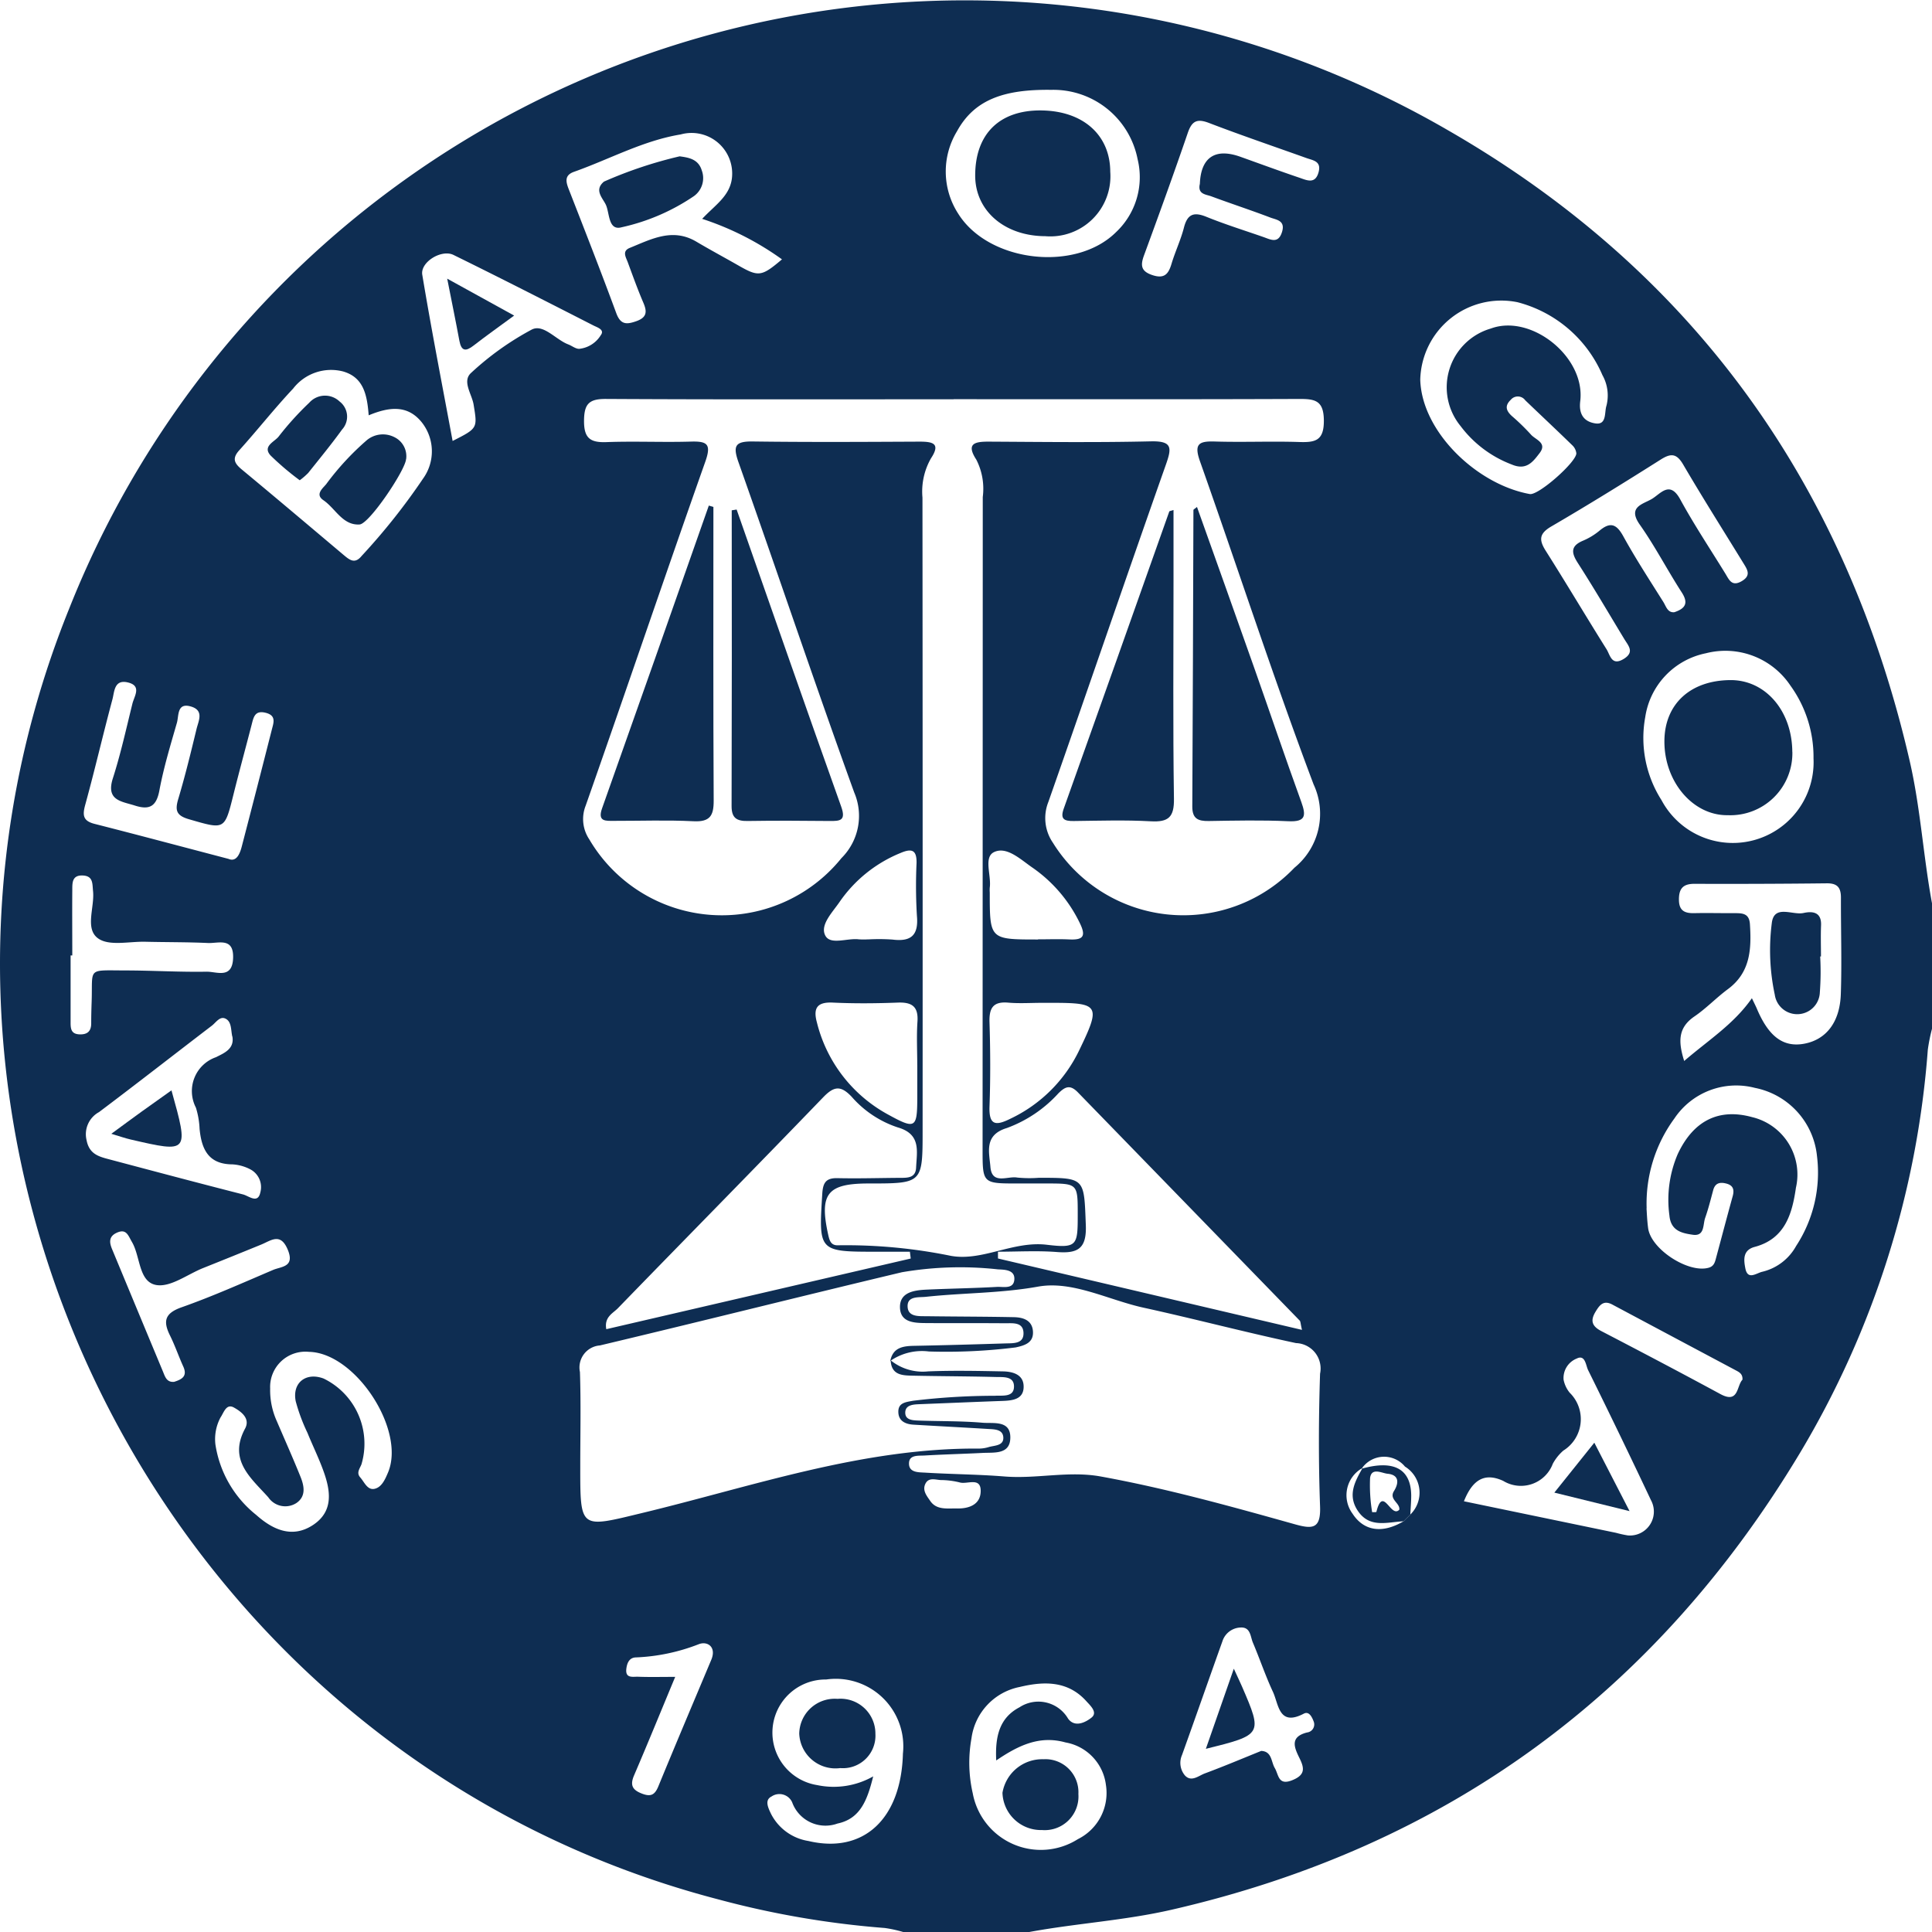
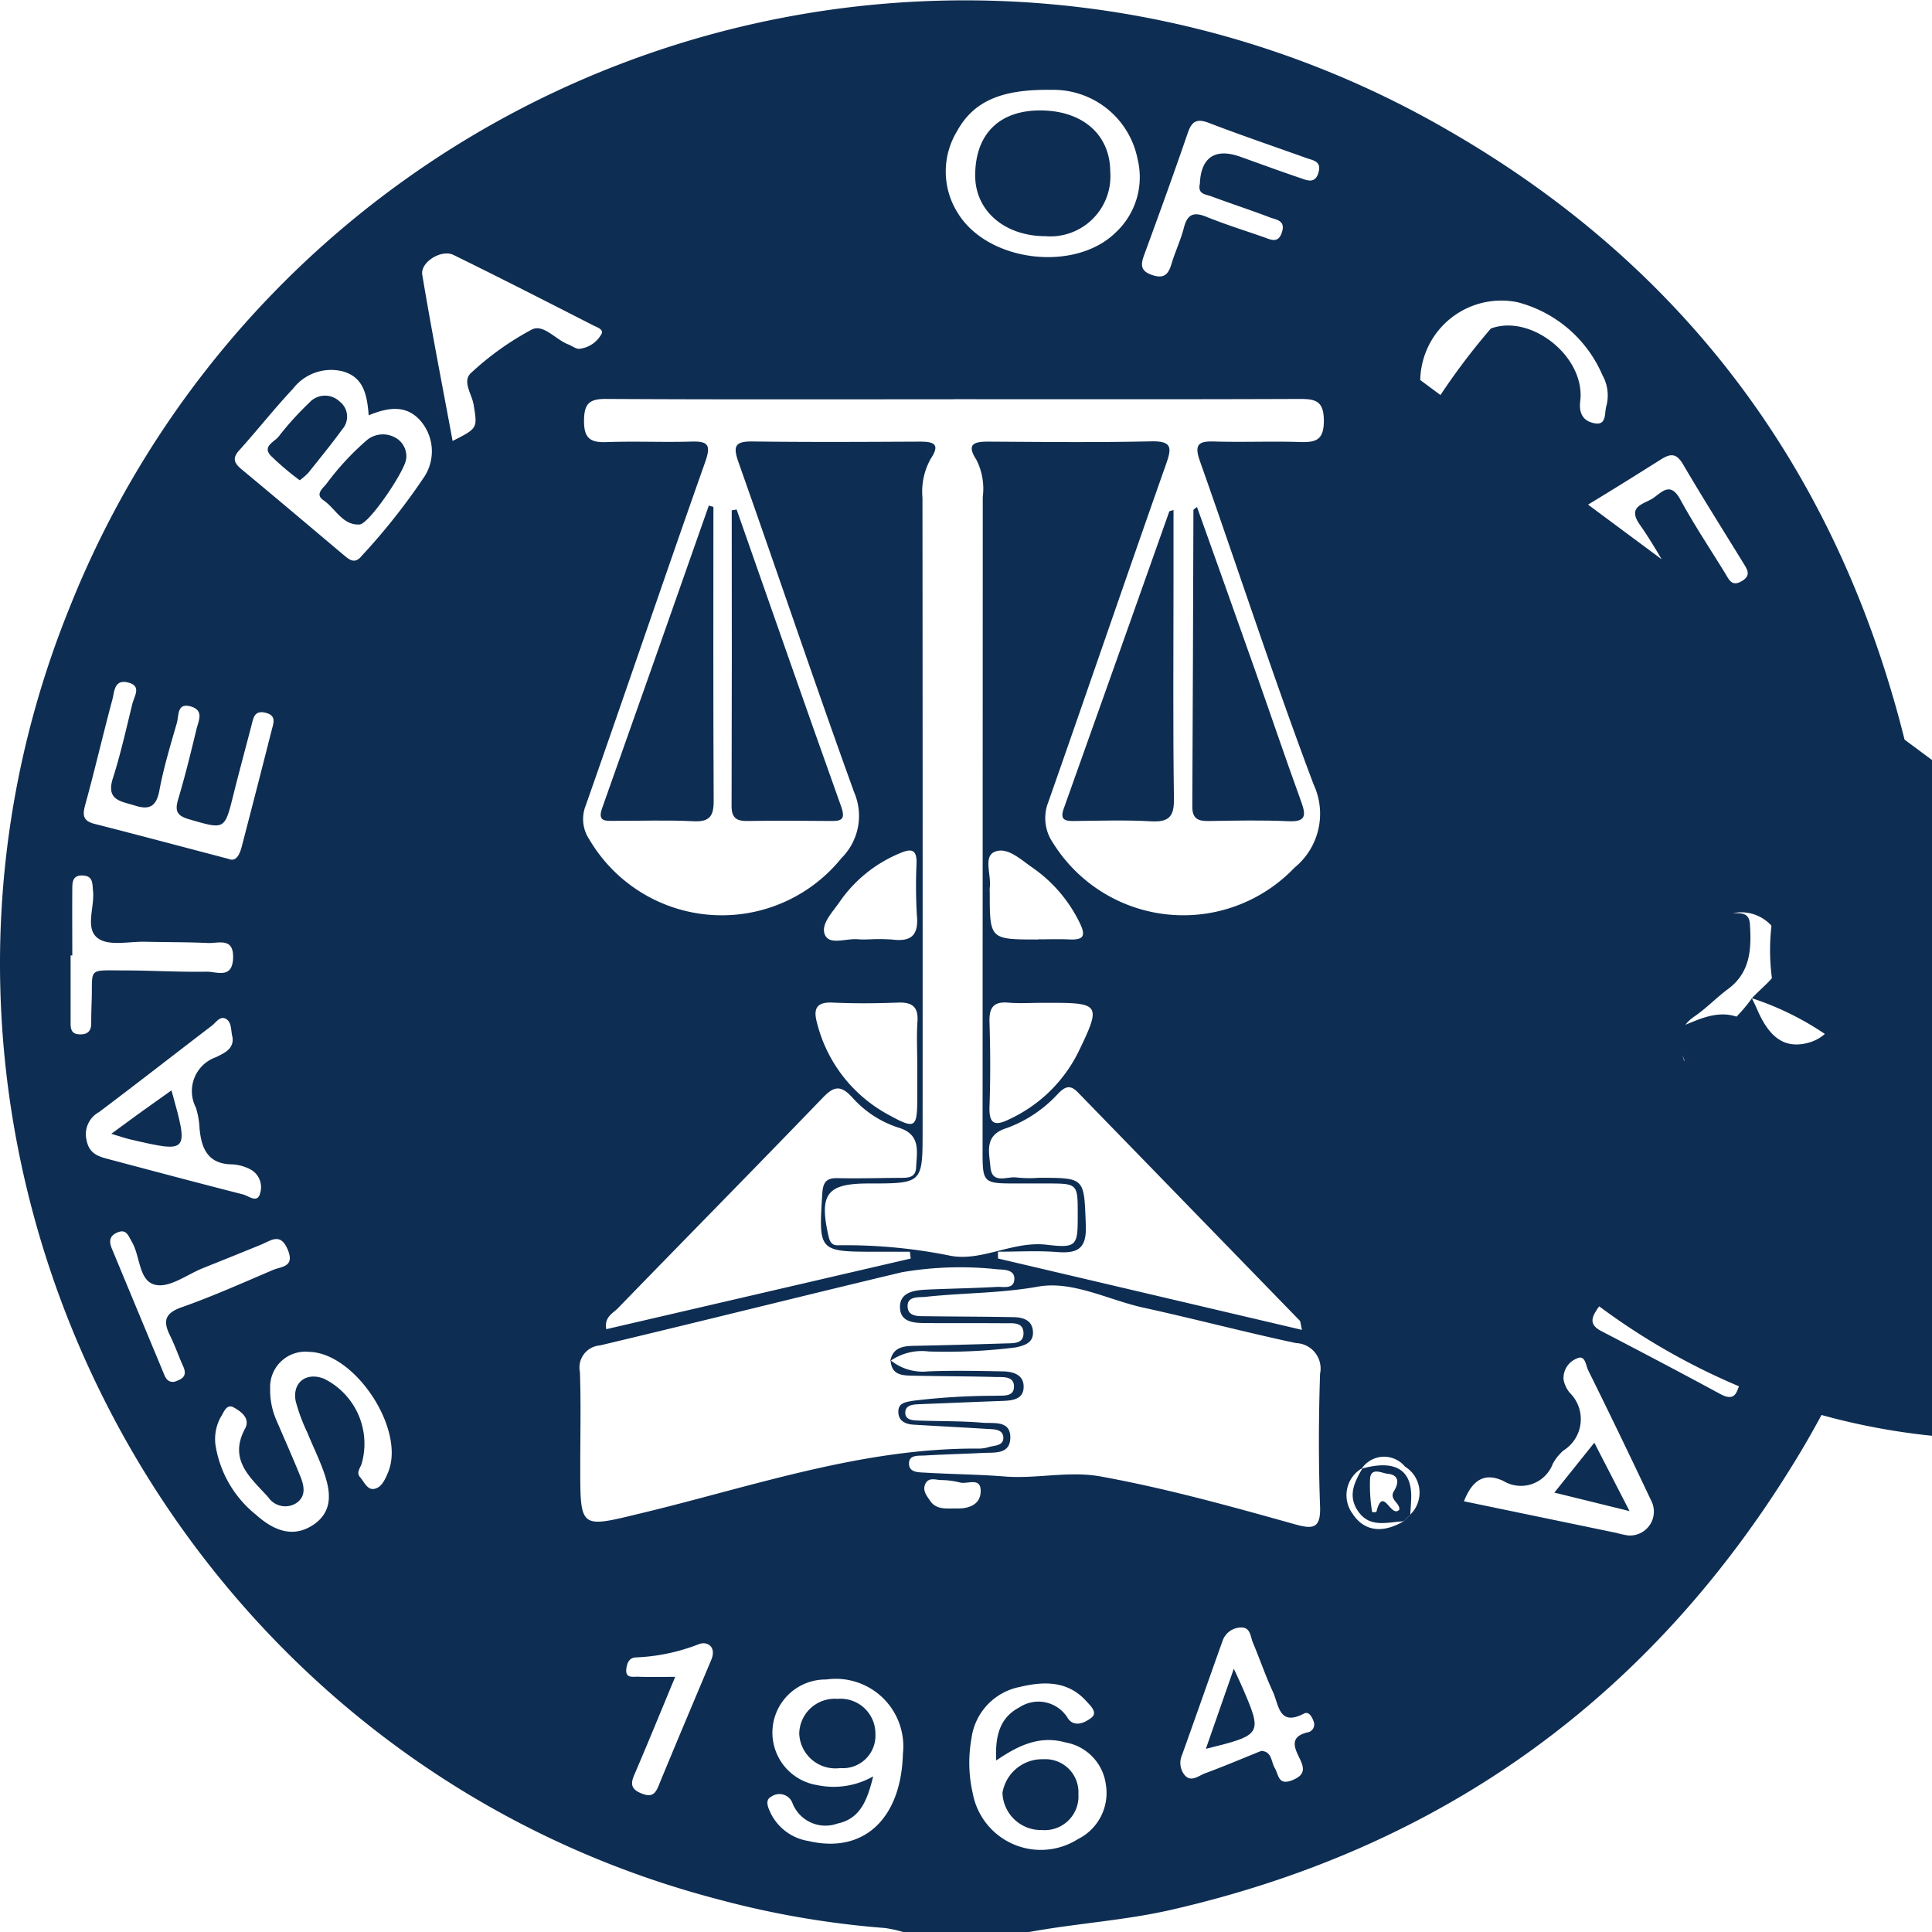
<svg xmlns="http://www.w3.org/2000/svg" id="Group_20" data-name="Group 20" width="120" height="120" viewBox="0 0 120 120">
  <defs>
    <clipPath id="clip-path">
      <rect id="Rectangle_61" data-name="Rectangle 61" width="120" height="120" fill="none" />
    </clipPath>
  </defs>
  <g id="Group_19" data-name="Group 19" clip-path="url(#clip-path)">
-     <path id="Path_22" data-name="Path 22" d="M120,56.1v7.8a11.039,11.039,0,0,0-.26,1.3,57.018,57.018,0,0,1-7.934,25.034c-8.982,14.962-21.988,24.474-39.049,28.386-2.924.67-5.912.84-8.848,1.384h-7.8a7.849,7.849,0,0,0-1.155-.253,56.442,56.442,0,0,1-10.318-1.771C10.036,108.967-9.1,70.924,4.305,37.783A59.845,59.845,0,0,1,89.9,8.069c15.257,8.764,24.748,22,28.711,39.182.675,2.924.844,5.913,1.388,8.849M84.574,91.223l.061-.049a1.935,1.935,0,0,0-.624,2.846c.7,1.079,1.848,1.25,3.166.47l.42-.418a1.9,1.9,0,0,0-.331-2.979,1.681,1.681,0,0,0-2.692.13M55.319,84.49a3.161,3.161,0,0,0,2.328.689c1.546-.063,3.1-.029,4.645,0,.628.012,1.293.2,1.288.953,0,.78-.679.86-1.313.882-1.7.061-3.393.134-5.09.2-.4.017-.932.019-.949.506-.018.515.517.5.912.517,1.3.042,2.6.021,3.892.132.672.057,1.74-.173,1.721.937-.018,1.05-1,.9-1.728.938-1.2.061-2.4.09-3.593.16-.374.022-.942-.055-.971.451-.036.618.582.589,1,.613,1.645.1,3.3.107,4.937.239,1.993.16,3.977-.362,5.971,0,4.081.742,8.072,1.852,12.06,2.969,1.106.31,1.615.285,1.563-1.112-.1-2.744-.09-5.5,0-8.242a1.579,1.579,0,0,0-1.492-1.9c-3.171-.676-6.308-1.507-9.475-2.2-2.189-.481-4.407-1.691-6.547-1.308-2.335.419-4.649.383-6.963.633-.457.05-1.186-.069-1.141.633.041.634.722.566,1.213.573,1.8.025,3.6.022,5.394.059.578.012,1.138.195,1.178.893s-.51.865-1.083.987a34.749,34.749,0,0,1-5.379.251,3.446,3.446,0,0,0-2.4.587c.162-.826.771-.924,1.468-.938,1.9-.036,3.794-.091,5.691-.15.487-.015,1.138.036,1.115-.657s-.687-.59-1.164-.595c-1.6-.015-3.2,0-4.794-.011-.757-.006-1.7.007-1.714-.985-.011-.947.905-1.059,1.676-1.094,1.446-.066,2.9-.086,4.34-.168.4-.023,1.052.163,1.088-.47.034-.594-.6-.6-1.013-.619a21.419,21.419,0,0,0-5.97.178c-6.259,1.491-12.5,3.06-18.76,4.547a1.371,1.371,0,0,0-1.239,1.65c.066,1.946.02,3.9.02,5.843,0,3.958-.027,3.849,3.849,2.913,6.916-1.668,13.7-4.059,20.952-4a2.143,2.143,0,0,0,.59-.1c.366-.1.922-.077.885-.607-.035-.495-.552-.488-.945-.512-1.544-.094-3.088-.174-4.632-.266-.49-.029-.921-.217-.942-.764-.024-.6.447-.633.922-.723a42.588,42.588,0,0,1,5.075-.308c.453-.032,1.179.113,1.186-.567s-.7-.583-1.168-.6c-1.7-.045-3.4-.044-5.093-.081-.656-.014-1.356-.015-1.4-.961M59.228,24.8c-7.2,0-14.4.02-21.595-.021-1.051-.006-1.351.312-1.358,1.355-.006,1.086.386,1.364,1.395,1.326,1.747-.065,3.5.02,5.248-.032,1.029-.03,1.271.168.888,1.253-2.513,7.108-4.929,14.25-7.43,21.363a2.26,2.26,0,0,0,.225,2.089A9.545,9.545,0,0,0,52.263,53.3a3.7,3.7,0,0,0,.792-4.084c-2.463-6.808-4.768-13.672-7.184-20.5-.359-1.014-.219-1.309.877-1.295,3.449.046,6.9.027,10.348.01.807,0,1.359.087.729,1.037a4.16,4.16,0,0,0-.529,2.44q.017,19.649.009,39.3c0,3.3,0,3.3-3.363,3.3-2.555,0-3.059.643-2.506,3.16.081.37.163.7.622.679a32.512,32.512,0,0,1,7.007.657c1.962.349,3.859-.939,5.952-.69,1.9.227,1.923.046,1.923-1.887,0-1.917,0-1.917-1.943-1.919H63.2c-2.172,0-2.171,0-2.17-2.134q.006-20.249.011-40.5a3.974,3.974,0,0,0-.4-2.324c-.666-1.023-.068-1.124.8-1.119,3.349.019,6.7.059,10.047-.018,1.364-.031,1.286.43.919,1.471-2.459,6.968-4.846,13.961-7.294,20.933a2.708,2.708,0,0,0,.287,2.531,9.538,9.538,0,0,0,15,1.548,4.321,4.321,0,0,0,1.19-5.175c-2.5-6.63-4.689-13.38-7.055-20.064-.379-1.07-.092-1.266.914-1.234,1.748.055,3.5-.026,5.247.031,1,.033,1.539-.081,1.531-1.335s-.554-1.343-1.546-1.339c-7.148.029-14.3.015-21.445.015M56.567,78.17c-.017-.141-.035-.282-.052-.423H54.481c-3.651,0-3.632,0-3.408-3.6.042-.691.228-.986.949-.97,1.3.029,2.6-.012,3.9-.019.467,0,.951,0,.979-.636.046-1.018.323-2.083-1.149-2.5A6.505,6.505,0,0,1,52.9,68.123c-.682-.721-1.1-.664-1.773.035-4.229,4.388-8.507,8.727-12.75,13.1-.307.316-.858.539-.719,1.3L56.567,78.17m24.3,4.425c-.092-.386-.083-.511-.14-.571q-6.885-7.085-13.77-14.168c-.49-.506-.792-.367-1.217.051a8.078,8.078,0,0,1-3.2,2.156c-1.432.433-1.1,1.495-1.024,2.411.09,1.135,1.064.559,1.66.666a7.725,7.725,0,0,0,1.344.015c2.9,0,2.807,0,2.922,2.936.058,1.471-.5,1.774-1.791,1.675-1.215-.094-2.443-.02-3.665-.02l0,.421L80.863,82.6M22.9,25.793c-.1-1.273-.316-2.359-1.6-2.724a2.98,2.98,0,0,0-3.092,1.066c-1.161,1.235-2.212,2.573-3.348,3.833-.479.53-.281.829.175,1.207,2.114,1.752,4.209,3.526,6.309,5.295.361.3.692.589,1.119.06a39.647,39.647,0,0,0,3.812-4.8,2.9,2.9,0,0,0-.079-3.5c-.866-1.075-1.982-.981-3.3-.432M108.813,62c.134.282.222.453.3.63.733,1.75,1.641,2.431,2.935,2.2,1.365-.247,2.231-1.323,2.289-3.091.066-1.993,0-3.991.007-5.987,0-.625-.225-.894-.879-.887q-4.115.046-8.232.031c-.714,0-.959.318-.951,1s.368.834.953.822c.848-.019,1.7.005,2.545,0,.486,0,.868.037.911.683.1,1.545.034,3-1.37,4.038-.721.534-1.349,1.2-2.086,1.7-1,.69-1.012,1.535-.627,2.76,1.525-1.312,3.08-2.285,4.207-3.9m-65.2-48.408c.8-.853,1.694-1.4,1.842-2.49a2.522,2.522,0,0,0-3.177-2.751c-2.335.384-4.421,1.541-6.629,2.322-.6.213-.507.614-.325,1.082,1,2.559,2,5.115,2.95,7.692.27.735.644.717,1.257.5.663-.239.661-.6.423-1.153-.354-.825-.656-1.672-.968-2.515-.115-.31-.365-.682.13-.882,1.335-.541,2.656-1.262,4.134-.386.858.509,1.739.98,2.606,1.476,1.258.721,1.441.7,2.712-.377a18.1,18.1,0,0,0-4.955-2.515m44.6,10.014c.109,3.224,3.522,6.485,6.8,7.078.538.1,2.895-1.986,2.894-2.528a.8.8,0,0,0-.25-.5c-.966-.94-1.95-1.862-2.923-2.795a.568.568,0,0,0-.9-.03c-.394.377-.282.685.066,1.005a13.465,13.465,0,0,1,1.181,1.147c.277.327,1.038.513.547,1.154-.412.538-.816,1.1-1.728.714a7.125,7.125,0,0,1-3.185-2.392A3.8,3.8,0,0,1,92.6,20.405c2.506-.926,5.889,1.769,5.551,4.516-.111.9.319,1.286.944,1.378.716.105.549-.685.685-1.1A2.583,2.583,0,0,0,99.53,23.3a7.9,7.9,0,0,0-5.276-4.529,5.036,5.036,0,0,0-6.04,4.833m14.054,51.448c.018.235.034.736.1,1.23.174,1.316,2.512,2.823,3.768,2.457.295-.086.37-.3.435-.543.35-1.3.691-2.6,1.05-3.9.113-.411.028-.678-.413-.787-.4-.1-.683-.019-.8.42-.155.578-.3,1.16-.5,1.726-.144.423-.021,1.148-.772,1.037-.67-.1-1.36-.235-1.446-1.2a7.207,7.207,0,0,1,.515-3.806c.972-2.08,2.55-2.868,4.618-2.3a3.664,3.664,0,0,1,2.726,4.382c-.233,1.619-.675,3.174-2.554,3.677-.763.2-.689.814-.59,1.328.148.775.693.291,1.067.215a3.257,3.257,0,0,0,2.086-1.594,8.323,8.323,0,0,0,1.3-5.576A4.809,4.809,0,0,0,109,67.57a4.618,4.618,0,0,0-5,1.9,8.922,8.922,0,0,0-1.724,5.584M65.291,5.581c-2.937-.04-4.775.611-5.848,2.569a4.821,4.821,0,0,0,.074,5.123c1.888,3.02,7.29,3.65,9.808,1.141a4.691,4.691,0,0,0,1.335-4.522,5.332,5.332,0,0,0-5.37-4.311m47.351,41.488a7.567,7.567,0,0,0-1.432-4.482,4.858,4.858,0,0,0-5.251-2.012,4.757,4.757,0,0,0-3.769,3.967A7.182,7.182,0,0,0,103.2,49.7a5.018,5.018,0,0,0,9.439-2.631m-8.637-9.045c.709-.24.872-.582.45-1.235-.894-1.383-1.653-2.858-2.6-4.2-.78-1.105.183-1.266.74-1.594s1.118-1.172,1.77.022c.86,1.576,1.859,3.076,2.8,4.606.23.373.395.837,1.018.475.6-.35.356-.713.112-1.109-1.254-2.042-2.536-4.068-3.747-6.136-.415-.707-.769-.707-1.409-.3-2.236,1.414-4.486,2.808-6.771,4.14-.761.443-.793.829-.356,1.519,1.282,2.024,2.505,4.086,3.778,6.116.223.356.309,1.061,1.064.6.689-.421.294-.814.038-1.234C99.932,38.114,99,36.52,98,34.966c-.408-.636-.454-1.054.322-1.382a4.081,4.081,0,0,0,1.022-.62c.669-.561,1.056-.425,1.477.337.771,1.4,1.645,2.738,2.494,4.091.17.271.263.684.692.632M14.2,53.35c.464.192.683-.256.818-.777q.943-3.621,1.864-7.248c.109-.431.3-.888-.393-1.055-.664-.161-.74.283-.857.735-.373,1.449-.77,2.892-1.131,4.344-.553,2.22-.533,2.181-2.76,1.537-.784-.227-.883-.543-.668-1.262.428-1.433.783-2.89,1.134-4.344.119-.494.475-1.139-.318-1.388-.905-.285-.772.545-.9,1-.4,1.391-.823,2.781-1.088,4.2-.185.995-.613,1.234-1.517.945-.842-.269-1.818-.309-1.372-1.7.487-1.518.829-3.082,1.213-4.632.118-.477.6-1.115-.3-1.321-.842-.192-.817.6-.942,1.057C6.4,45.612,5.895,47.8,5.3,49.966c-.182.657-.161,1.02.575,1.207,2.706.689,5.4,1.409,8.33,2.177M13.377,89.7a6.921,6.921,0,0,0,2.534,4.393c1.026.916,2.241,1.485,3.542.62,1.282-.854,1.079-2.136.628-3.372-.29-.8-.666-1.561-.985-2.347a11.213,11.213,0,0,1-.728-1.958c-.23-1.154.638-1.824,1.731-1.413a4.5,4.5,0,0,1,2.352,5.328c-.111.279-.329.529-.075.815s.441.8.883.708.657-.577.836-1c1.129-2.64-2.016-7.453-4.905-7.508a2.19,2.19,0,0,0-2.41,2.274,4.664,4.664,0,0,0,.417,2.039c.491,1.146,1,2.285,1.467,3.443.231.573.358,1.214-.252,1.633A1.277,1.277,0,0,1,16.664,93c-1.074-1.2-2.5-2.3-1.443-4.265.344-.638-.251-1.062-.685-1.307-.484-.274-.632.31-.839.613a2.85,2.85,0,0,0-.32,1.655m48.5,19.637c-.072-1.463.19-2.635,1.449-3.292a2.137,2.137,0,0,1,3.015.707c.416.572,1.088.232,1.458-.067.393-.318-.068-.734-.309-1-1.155-1.3-2.654-1.261-4.156-.9a3.754,3.754,0,0,0-2.993,3.184,8.535,8.535,0,0,0,.079,3.425,4.3,4.3,0,0,0,6.528,2.843,3.2,3.2,0,0,0,1.742-3.373,3.061,3.061,0,0,0-2.509-2.634c-1.6-.449-2.914.173-4.3,1.117m-7.646.995c-.366,1.476-.8,2.629-2.218,2.926a2.2,2.2,0,0,1-2.818-1.328.869.869,0,0,0-1.28-.351c-.448.222-.2.712-.037,1.062a3.16,3.16,0,0,0,2.328,1.7c3.421.81,5.764-1.362,5.872-5.425a4.194,4.194,0,0,0-4.767-4.605,3.3,3.3,0,0,0-.556,6.559,4.968,4.968,0,0,0,3.475-.541M28.117,27.387c1.564-.792,1.539-.789,1.3-2.255-.107-.662-.738-1.458-.147-1.98a18.012,18.012,0,0,1,3.764-2.685c.723-.361,1.482.63,2.262.925.23.088.455.278.679.275a1.787,1.787,0,0,0,1.341-.849c.261-.345-.224-.483-.452-.6-2.892-1.476-5.783-2.954-8.7-4.385-.743-.365-2.066.449-1.936,1.231.57,3.43,1.239,6.845,1.884,10.323M14.428,64.381c-.091-.4-.035-.9-.4-1.1s-.609.228-.871.427c-2.338,1.786-4.657,3.6-7.008,5.367a1.563,1.563,0,0,0-.773,1.737c.157.831.7,1.01,1.336,1.177,2.793.742,5.586,1.485,8.386,2.2.356.091.922.606,1.073-.132a1.247,1.247,0,0,0-.592-1.41,2.723,2.723,0,0,0-1.143-.326c-1.491-.007-1.916-.939-2.039-2.2a5.161,5.161,0,0,0-.229-1.324,2.23,2.23,0,0,1,1.251-3.134c.474-.245,1.155-.5,1.014-1.288m76.5,28.873,9.44,1.958a6.913,6.913,0,0,0,.73.161,1.485,1.485,0,0,0,1.446-2.179q-1.917-4.062-3.909-8.089c-.144-.291-.175-.988-.711-.715a1.3,1.3,0,0,0-.812,1.312,1.84,1.84,0,0,0,.378.806A2.3,2.3,0,0,1,97.1,90.1a2.978,2.978,0,0,0-.653.817,2.114,2.114,0,0,1-3.079,1.064c-1.139-.524-1.9-.1-2.442,1.27M56.972,66.137c0-.9-.047-1.794.013-2.686.063-.938-.345-1.212-1.225-1.178-1.341.051-2.688.063-4.027,0-1-.049-1.234.358-.991,1.243a8.955,8.955,0,0,0,4.444,5.724c1.659.913,1.782.832,1.788-1.013q0-1.044,0-2.089m7.743-3.85c-.7,0-1.4.049-2.091-.012-.945-.082-1.193.335-1.166,1.219.054,1.742.063,3.488,0,5.23-.045,1.226.433,1.191,1.316.752a9.014,9.014,0,0,0,4.252-4.235c1.354-2.8,1.271-2.954-1.714-2.954h-.6M78.34,108.753c.666.03.608.673.836,1.058.255.43.206,1.119,1.1.756.824-.334.736-.765.432-1.378-.327-.66-.6-1.312.479-1.583a.5.5,0,0,0,.41-.675c-.106-.286-.292-.662-.613-.494-1.562.819-1.557-.577-1.921-1.356-.464-.994-.814-2.041-1.243-3.052-.161-.379-.139-.978-.77-.941a1.227,1.227,0,0,0-1.125.86c-.841,2.351-1.663,4.708-2.507,7.057a1.211,1.211,0,0,0,.179,1.27c.4.434.847.02,1.235-.124,1.17-.434,2.321-.92,3.508-1.4m-3.815-97.31c.056-1.663.944-2.269,2.526-1.7,1.221.436,2.438.885,3.665,1.3.456.156.984.421,1.187-.36.175-.674-.347-.717-.756-.863-2.02-.723-4.052-1.413-6.055-2.181-.745-.285-1.063-.122-1.317.619-.873,2.548-1.792,5.081-2.72,7.61-.231.63-.184.993.54,1.227s.979-.071,1.166-.694c.228-.764.578-1.493.776-2.264.218-.851.623-.982,1.4-.666,1.154.468,2.348.84,3.525,1.25.463.161.943.447,1.172-.331.207-.7-.364-.735-.733-.876-1.212-.462-2.446-.864-3.662-1.316-.334-.124-.856-.124-.719-.755m-63.7,74.386c.468-.148.84-.338.563-.949-.288-.636-.513-1.3-.823-1.925-.441-.887-.333-1.383.718-1.754,1.926-.679,3.8-1.518,5.678-2.319.521-.222,1.368-.174.917-1.258s-1.034-.57-1.653-.317q-1.8.736-3.606,1.457c-.971.389-2.015,1.2-2.9,1.054-1.112-.186-.984-1.763-1.519-2.674-.241-.411-.348-.856-.961-.565-.489.232-.441.605-.275,1.006q1.576,3.8,3.159,7.6c.131.313.224.689.7.646M4.485,59.343h-.1c0,1.4,0,2.791,0,4.186,0,.385.047.69.534.716s.746-.173.746-.68c0-.449.011-.9.027-1.346.074-2.135-.316-1.948,2.057-1.943,1.694,0,3.388.108,5.08.078.621-.011,1.6.476,1.649-.841s-.909-.91-1.566-.941c-1.293-.06-2.59-.046-3.885-.078-1-.024-2.233.28-2.922-.2-.856-.594-.22-1.936-.326-2.946-.048-.451.02-.939-.635-.969-.688-.032-.651.48-.654.924-.011,1.346,0,2.691,0,4.037m49.448-.992a12.078,12.078,0,0,1,1.492.01c1.154.145,1.633-.261,1.521-1.477a31.013,31.013,0,0,1-.022-3.283c.012-.8-.287-.922-1-.616a8.48,8.48,0,0,0-3.783,3.041c-.44.646-1.22,1.416-.891,2.075.312.626,1.367.154,2.088.246a4.828,4.828,0,0,0,.6,0m10.538,0c.645,0,1.291-.024,1.935.006.843.04,1.064-.18.652-1.018A8.885,8.885,0,0,0,64.1,53.871c-.721-.5-1.576-1.32-2.357-.946-.662.316-.162,1.446-.267,2.206a2.126,2.126,0,0,0,0,.3c0,2.922,0,2.922,2.993,2.923m-22.531,45.8c-.905,2.176-1.712,4.155-2.555,6.118-.257.6-.115.9.486,1.131.546.212.8.089,1.02-.444,1.079-2.628,2.189-5.243,3.289-7.863.332-.789-.222-1.175-.76-.978a12.039,12.039,0,0,1-3.919.827c-.435.009-.564.387-.6.743-.05.579.428.444.734.457.692.028,1.386.009,2.3.009m66.295-18.461c.022-.361-.207-.469-.427-.586q-3.827-2.037-7.652-4.076c-.557-.3-.8.033-1.054.455-.33.55-.21.89.361,1.188,2.476,1.287,4.945,2.585,7.4,3.914,1.149.622,1-.515,1.373-.894m-49.093,8c.1,0,.2,0,.3,0,.792.017,1.49-.269,1.476-1.117s-.848-.366-1.3-.5a5.028,5.028,0,0,0-1.185-.149c-.331-.018-.741-.178-.944.221-.214.42.078.758.3,1.084.335.481.846.466,1.349.464" transform="translate(0 0)" fill="#0e2d52" />
+     <path id="Path_22" data-name="Path 22" d="M120,56.1v7.8a11.039,11.039,0,0,0-.26,1.3,57.018,57.018,0,0,1-7.934,25.034c-8.982,14.962-21.988,24.474-39.049,28.386-2.924.67-5.912.84-8.848,1.384h-7.8a7.849,7.849,0,0,0-1.155-.253,56.442,56.442,0,0,1-10.318-1.771C10.036,108.967-9.1,70.924,4.305,37.783A59.845,59.845,0,0,1,89.9,8.069c15.257,8.764,24.748,22,28.711,39.182.675,2.924.844,5.913,1.388,8.849M84.574,91.223l.061-.049a1.935,1.935,0,0,0-.624,2.846c.7,1.079,1.848,1.25,3.166.47l.42-.418a1.9,1.9,0,0,0-.331-2.979,1.681,1.681,0,0,0-2.692.13M55.319,84.49a3.161,3.161,0,0,0,2.328.689c1.546-.063,3.1-.029,4.645,0,.628.012,1.293.2,1.288.953,0,.78-.679.86-1.313.882-1.7.061-3.393.134-5.09.2-.4.017-.932.019-.949.506-.018.515.517.5.912.517,1.3.042,2.6.021,3.892.132.672.057,1.74-.173,1.721.937-.018,1.05-1,.9-1.728.938-1.2.061-2.4.09-3.593.16-.374.022-.942-.055-.971.451-.036.618.582.589,1,.613,1.645.1,3.3.107,4.937.239,1.993.16,3.977-.362,5.971,0,4.081.742,8.072,1.852,12.06,2.969,1.106.31,1.615.285,1.563-1.112-.1-2.744-.09-5.5,0-8.242a1.579,1.579,0,0,0-1.492-1.9c-3.171-.676-6.308-1.507-9.475-2.2-2.189-.481-4.407-1.691-6.547-1.308-2.335.419-4.649.383-6.963.633-.457.05-1.186-.069-1.141.633.041.634.722.566,1.213.573,1.8.025,3.6.022,5.394.059.578.012,1.138.195,1.178.893s-.51.865-1.083.987a34.749,34.749,0,0,1-5.379.251,3.446,3.446,0,0,0-2.4.587c.162-.826.771-.924,1.468-.938,1.9-.036,3.794-.091,5.691-.15.487-.015,1.138.036,1.115-.657s-.687-.59-1.164-.595c-1.6-.015-3.2,0-4.794-.011-.757-.006-1.7.007-1.714-.985-.011-.947.905-1.059,1.676-1.094,1.446-.066,2.9-.086,4.34-.168.4-.023,1.052.163,1.088-.47.034-.594-.6-.6-1.013-.619a21.419,21.419,0,0,0-5.97.178c-6.259,1.491-12.5,3.06-18.76,4.547a1.371,1.371,0,0,0-1.239,1.65c.066,1.946.02,3.9.02,5.843,0,3.958-.027,3.849,3.849,2.913,6.916-1.668,13.7-4.059,20.952-4a2.143,2.143,0,0,0,.59-.1c.366-.1.922-.077.885-.607-.035-.495-.552-.488-.945-.512-1.544-.094-3.088-.174-4.632-.266-.49-.029-.921-.217-.942-.764-.024-.6.447-.633.922-.723a42.588,42.588,0,0,1,5.075-.308c.453-.032,1.179.113,1.186-.567s-.7-.583-1.168-.6c-1.7-.045-3.4-.044-5.093-.081-.656-.014-1.356-.015-1.4-.961M59.228,24.8c-7.2,0-14.4.02-21.595-.021-1.051-.006-1.351.312-1.358,1.355-.006,1.086.386,1.364,1.395,1.326,1.747-.065,3.5.02,5.248-.032,1.029-.03,1.271.168.888,1.253-2.513,7.108-4.929,14.25-7.43,21.363a2.26,2.26,0,0,0,.225,2.089A9.545,9.545,0,0,0,52.263,53.3a3.7,3.7,0,0,0,.792-4.084c-2.463-6.808-4.768-13.672-7.184-20.5-.359-1.014-.219-1.309.877-1.295,3.449.046,6.9.027,10.348.01.807,0,1.359.087.729,1.037a4.16,4.16,0,0,0-.529,2.44q.017,19.649.009,39.3c0,3.3,0,3.3-3.363,3.3-2.555,0-3.059.643-2.506,3.16.081.37.163.7.622.679a32.512,32.512,0,0,1,7.007.657c1.962.349,3.859-.939,5.952-.69,1.9.227,1.923.046,1.923-1.887,0-1.917,0-1.917-1.943-1.919H63.2c-2.172,0-2.171,0-2.17-2.134q.006-20.249.011-40.5a3.974,3.974,0,0,0-.4-2.324c-.666-1.023-.068-1.124.8-1.119,3.349.019,6.7.059,10.047-.018,1.364-.031,1.286.43.919,1.471-2.459,6.968-4.846,13.961-7.294,20.933a2.708,2.708,0,0,0,.287,2.531,9.538,9.538,0,0,0,15,1.548,4.321,4.321,0,0,0,1.19-5.175c-2.5-6.63-4.689-13.38-7.055-20.064-.379-1.07-.092-1.266.914-1.234,1.748.055,3.5-.026,5.247.031,1,.033,1.539-.081,1.531-1.335s-.554-1.343-1.546-1.339c-7.148.029-14.3.015-21.445.015M56.567,78.17c-.017-.141-.035-.282-.052-.423H54.481c-3.651,0-3.632,0-3.408-3.6.042-.691.228-.986.949-.97,1.3.029,2.6-.012,3.9-.019.467,0,.951,0,.979-.636.046-1.018.323-2.083-1.149-2.5A6.505,6.505,0,0,1,52.9,68.123c-.682-.721-1.1-.664-1.773.035-4.229,4.388-8.507,8.727-12.75,13.1-.307.316-.858.539-.719,1.3L56.567,78.17m24.3,4.425c-.092-.386-.083-.511-.14-.571q-6.885-7.085-13.77-14.168c-.49-.506-.792-.367-1.217.051a8.078,8.078,0,0,1-3.2,2.156c-1.432.433-1.1,1.495-1.024,2.411.09,1.135,1.064.559,1.66.666a7.725,7.725,0,0,0,1.344.015c2.9,0,2.807,0,2.922,2.936.058,1.471-.5,1.774-1.791,1.675-1.215-.094-2.443-.02-3.665-.02l0,.421L80.863,82.6M22.9,25.793c-.1-1.273-.316-2.359-1.6-2.724a2.98,2.98,0,0,0-3.092,1.066c-1.161,1.235-2.212,2.573-3.348,3.833-.479.53-.281.829.175,1.207,2.114,1.752,4.209,3.526,6.309,5.295.361.3.692.589,1.119.06a39.647,39.647,0,0,0,3.812-4.8,2.9,2.9,0,0,0-.079-3.5c-.866-1.075-1.982-.981-3.3-.432M108.813,62c.134.282.222.453.3.63.733,1.75,1.641,2.431,2.935,2.2,1.365-.247,2.231-1.323,2.289-3.091.066-1.993,0-3.991.007-5.987,0-.625-.225-.894-.879-.887q-4.115.046-8.232.031c-.714,0-.959.318-.951,1s.368.834.953.822c.848-.019,1.7.005,2.545,0,.486,0,.868.037.911.683.1,1.545.034,3-1.37,4.038-.721.534-1.349,1.2-2.086,1.7-1,.69-1.012,1.535-.627,2.76,1.525-1.312,3.08-2.285,4.207-3.9c.8-.853,1.694-1.4,1.842-2.49a2.522,2.522,0,0,0-3.177-2.751c-2.335.384-4.421,1.541-6.629,2.322-.6.213-.507.614-.325,1.082,1,2.559,2,5.115,2.95,7.692.27.735.644.717,1.257.5.663-.239.661-.6.423-1.153-.354-.825-.656-1.672-.968-2.515-.115-.31-.365-.682.13-.882,1.335-.541,2.656-1.262,4.134-.386.858.509,1.739.98,2.606,1.476,1.258.721,1.441.7,2.712-.377a18.1,18.1,0,0,0-4.955-2.515m44.6,10.014c.109,3.224,3.522,6.485,6.8,7.078.538.1,2.895-1.986,2.894-2.528a.8.8,0,0,0-.25-.5c-.966-.94-1.95-1.862-2.923-2.795a.568.568,0,0,0-.9-.03c-.394.377-.282.685.066,1.005a13.465,13.465,0,0,1,1.181,1.147c.277.327,1.038.513.547,1.154-.412.538-.816,1.1-1.728.714a7.125,7.125,0,0,1-3.185-2.392A3.8,3.8,0,0,1,92.6,20.405c2.506-.926,5.889,1.769,5.551,4.516-.111.9.319,1.286.944,1.378.716.105.549-.685.685-1.1A2.583,2.583,0,0,0,99.53,23.3a7.9,7.9,0,0,0-5.276-4.529,5.036,5.036,0,0,0-6.04,4.833m14.054,51.448c.018.235.034.736.1,1.23.174,1.316,2.512,2.823,3.768,2.457.295-.086.37-.3.435-.543.35-1.3.691-2.6,1.05-3.9.113-.411.028-.678-.413-.787-.4-.1-.683-.019-.8.42-.155.578-.3,1.16-.5,1.726-.144.423-.021,1.148-.772,1.037-.67-.1-1.36-.235-1.446-1.2a7.207,7.207,0,0,1,.515-3.806c.972-2.08,2.55-2.868,4.618-2.3a3.664,3.664,0,0,1,2.726,4.382c-.233,1.619-.675,3.174-2.554,3.677-.763.2-.689.814-.59,1.328.148.775.693.291,1.067.215a3.257,3.257,0,0,0,2.086-1.594,8.323,8.323,0,0,0,1.3-5.576A4.809,4.809,0,0,0,109,67.57a4.618,4.618,0,0,0-5,1.9,8.922,8.922,0,0,0-1.724,5.584M65.291,5.581c-2.937-.04-4.775.611-5.848,2.569a4.821,4.821,0,0,0,.074,5.123c1.888,3.02,7.29,3.65,9.808,1.141a4.691,4.691,0,0,0,1.335-4.522,5.332,5.332,0,0,0-5.37-4.311m47.351,41.488a7.567,7.567,0,0,0-1.432-4.482,4.858,4.858,0,0,0-5.251-2.012,4.757,4.757,0,0,0-3.769,3.967A7.182,7.182,0,0,0,103.2,49.7a5.018,5.018,0,0,0,9.439-2.631m-8.637-9.045c.709-.24.872-.582.45-1.235-.894-1.383-1.653-2.858-2.6-4.2-.78-1.105.183-1.266.74-1.594s1.118-1.172,1.77.022c.86,1.576,1.859,3.076,2.8,4.606.23.373.395.837,1.018.475.6-.35.356-.713.112-1.109-1.254-2.042-2.536-4.068-3.747-6.136-.415-.707-.769-.707-1.409-.3-2.236,1.414-4.486,2.808-6.771,4.14-.761.443-.793.829-.356,1.519,1.282,2.024,2.505,4.086,3.778,6.116.223.356.309,1.061,1.064.6.689-.421.294-.814.038-1.234C99.932,38.114,99,36.52,98,34.966c-.408-.636-.454-1.054.322-1.382a4.081,4.081,0,0,0,1.022-.62c.669-.561,1.056-.425,1.477.337.771,1.4,1.645,2.738,2.494,4.091.17.271.263.684.692.632M14.2,53.35c.464.192.683-.256.818-.777q.943-3.621,1.864-7.248c.109-.431.3-.888-.393-1.055-.664-.161-.74.283-.857.735-.373,1.449-.77,2.892-1.131,4.344-.553,2.22-.533,2.181-2.76,1.537-.784-.227-.883-.543-.668-1.262.428-1.433.783-2.89,1.134-4.344.119-.494.475-1.139-.318-1.388-.905-.285-.772.545-.9,1-.4,1.391-.823,2.781-1.088,4.2-.185.995-.613,1.234-1.517.945-.842-.269-1.818-.309-1.372-1.7.487-1.518.829-3.082,1.213-4.632.118-.477.6-1.115-.3-1.321-.842-.192-.817.6-.942,1.057C6.4,45.612,5.895,47.8,5.3,49.966c-.182.657-.161,1.02.575,1.207,2.706.689,5.4,1.409,8.33,2.177M13.377,89.7a6.921,6.921,0,0,0,2.534,4.393c1.026.916,2.241,1.485,3.542.62,1.282-.854,1.079-2.136.628-3.372-.29-.8-.666-1.561-.985-2.347a11.213,11.213,0,0,1-.728-1.958c-.23-1.154.638-1.824,1.731-1.413a4.5,4.5,0,0,1,2.352,5.328c-.111.279-.329.529-.075.815s.441.8.883.708.657-.577.836-1c1.129-2.64-2.016-7.453-4.905-7.508a2.19,2.19,0,0,0-2.41,2.274,4.664,4.664,0,0,0,.417,2.039c.491,1.146,1,2.285,1.467,3.443.231.573.358,1.214-.252,1.633A1.277,1.277,0,0,1,16.664,93c-1.074-1.2-2.5-2.3-1.443-4.265.344-.638-.251-1.062-.685-1.307-.484-.274-.632.31-.839.613a2.85,2.85,0,0,0-.32,1.655m48.5,19.637c-.072-1.463.19-2.635,1.449-3.292a2.137,2.137,0,0,1,3.015.707c.416.572,1.088.232,1.458-.067.393-.318-.068-.734-.309-1-1.155-1.3-2.654-1.261-4.156-.9a3.754,3.754,0,0,0-2.993,3.184,8.535,8.535,0,0,0,.079,3.425,4.3,4.3,0,0,0,6.528,2.843,3.2,3.2,0,0,0,1.742-3.373,3.061,3.061,0,0,0-2.509-2.634c-1.6-.449-2.914.173-4.3,1.117m-7.646.995c-.366,1.476-.8,2.629-2.218,2.926a2.2,2.2,0,0,1-2.818-1.328.869.869,0,0,0-1.28-.351c-.448.222-.2.712-.037,1.062a3.16,3.16,0,0,0,2.328,1.7c3.421.81,5.764-1.362,5.872-5.425a4.194,4.194,0,0,0-4.767-4.605,3.3,3.3,0,0,0-.556,6.559,4.968,4.968,0,0,0,3.475-.541M28.117,27.387c1.564-.792,1.539-.789,1.3-2.255-.107-.662-.738-1.458-.147-1.98a18.012,18.012,0,0,1,3.764-2.685c.723-.361,1.482.63,2.262.925.23.088.455.278.679.275a1.787,1.787,0,0,0,1.341-.849c.261-.345-.224-.483-.452-.6-2.892-1.476-5.783-2.954-8.7-4.385-.743-.365-2.066.449-1.936,1.231.57,3.43,1.239,6.845,1.884,10.323M14.428,64.381c-.091-.4-.035-.9-.4-1.1s-.609.228-.871.427c-2.338,1.786-4.657,3.6-7.008,5.367a1.563,1.563,0,0,0-.773,1.737c.157.831.7,1.01,1.336,1.177,2.793.742,5.586,1.485,8.386,2.2.356.091.922.606,1.073-.132a1.247,1.247,0,0,0-.592-1.41,2.723,2.723,0,0,0-1.143-.326c-1.491-.007-1.916-.939-2.039-2.2a5.161,5.161,0,0,0-.229-1.324,2.23,2.23,0,0,1,1.251-3.134c.474-.245,1.155-.5,1.014-1.288m76.5,28.873,9.44,1.958a6.913,6.913,0,0,0,.73.161,1.485,1.485,0,0,0,1.446-2.179q-1.917-4.062-3.909-8.089c-.144-.291-.175-.988-.711-.715a1.3,1.3,0,0,0-.812,1.312,1.84,1.84,0,0,0,.378.806A2.3,2.3,0,0,1,97.1,90.1a2.978,2.978,0,0,0-.653.817,2.114,2.114,0,0,1-3.079,1.064c-1.139-.524-1.9-.1-2.442,1.27M56.972,66.137c0-.9-.047-1.794.013-2.686.063-.938-.345-1.212-1.225-1.178-1.341.051-2.688.063-4.027,0-1-.049-1.234.358-.991,1.243a8.955,8.955,0,0,0,4.444,5.724c1.659.913,1.782.832,1.788-1.013q0-1.044,0-2.089m7.743-3.85c-.7,0-1.4.049-2.091-.012-.945-.082-1.193.335-1.166,1.219.054,1.742.063,3.488,0,5.23-.045,1.226.433,1.191,1.316.752a9.014,9.014,0,0,0,4.252-4.235c1.354-2.8,1.271-2.954-1.714-2.954h-.6M78.34,108.753c.666.03.608.673.836,1.058.255.43.206,1.119,1.1.756.824-.334.736-.765.432-1.378-.327-.66-.6-1.312.479-1.583a.5.5,0,0,0,.41-.675c-.106-.286-.292-.662-.613-.494-1.562.819-1.557-.577-1.921-1.356-.464-.994-.814-2.041-1.243-3.052-.161-.379-.139-.978-.77-.941a1.227,1.227,0,0,0-1.125.86c-.841,2.351-1.663,4.708-2.507,7.057a1.211,1.211,0,0,0,.179,1.27c.4.434.847.02,1.235-.124,1.17-.434,2.321-.92,3.508-1.4m-3.815-97.31c.056-1.663.944-2.269,2.526-1.7,1.221.436,2.438.885,3.665,1.3.456.156.984.421,1.187-.36.175-.674-.347-.717-.756-.863-2.02-.723-4.052-1.413-6.055-2.181-.745-.285-1.063-.122-1.317.619-.873,2.548-1.792,5.081-2.72,7.61-.231.63-.184.993.54,1.227s.979-.071,1.166-.694c.228-.764.578-1.493.776-2.264.218-.851.623-.982,1.4-.666,1.154.468,2.348.84,3.525,1.25.463.161.943.447,1.172-.331.207-.7-.364-.735-.733-.876-1.212-.462-2.446-.864-3.662-1.316-.334-.124-.856-.124-.719-.755m-63.7,74.386c.468-.148.84-.338.563-.949-.288-.636-.513-1.3-.823-1.925-.441-.887-.333-1.383.718-1.754,1.926-.679,3.8-1.518,5.678-2.319.521-.222,1.368-.174.917-1.258s-1.034-.57-1.653-.317q-1.8.736-3.606,1.457c-.971.389-2.015,1.2-2.9,1.054-1.112-.186-.984-1.763-1.519-2.674-.241-.411-.348-.856-.961-.565-.489.232-.441.605-.275,1.006q1.576,3.8,3.159,7.6c.131.313.224.689.7.646M4.485,59.343h-.1c0,1.4,0,2.791,0,4.186,0,.385.047.69.534.716s.746-.173.746-.68c0-.449.011-.9.027-1.346.074-2.135-.316-1.948,2.057-1.943,1.694,0,3.388.108,5.08.078.621-.011,1.6.476,1.649-.841s-.909-.91-1.566-.941c-1.293-.06-2.59-.046-3.885-.078-1-.024-2.233.28-2.922-.2-.856-.594-.22-1.936-.326-2.946-.048-.451.02-.939-.635-.969-.688-.032-.651.48-.654.924-.011,1.346,0,2.691,0,4.037m49.448-.992a12.078,12.078,0,0,1,1.492.01c1.154.145,1.633-.261,1.521-1.477a31.013,31.013,0,0,1-.022-3.283c.012-.8-.287-.922-1-.616a8.48,8.48,0,0,0-3.783,3.041c-.44.646-1.22,1.416-.891,2.075.312.626,1.367.154,2.088.246a4.828,4.828,0,0,0,.6,0m10.538,0c.645,0,1.291-.024,1.935.006.843.04,1.064-.18.652-1.018A8.885,8.885,0,0,0,64.1,53.871c-.721-.5-1.576-1.32-2.357-.946-.662.316-.162,1.446-.267,2.206a2.126,2.126,0,0,0,0,.3c0,2.922,0,2.922,2.993,2.923m-22.531,45.8c-.905,2.176-1.712,4.155-2.555,6.118-.257.6-.115.9.486,1.131.546.212.8.089,1.02-.444,1.079-2.628,2.189-5.243,3.289-7.863.332-.789-.222-1.175-.76-.978a12.039,12.039,0,0,1-3.919.827c-.435.009-.564.387-.6.743-.05.579.428.444.734.457.692.028,1.386.009,2.3.009m66.295-18.461c.022-.361-.207-.469-.427-.586q-3.827-2.037-7.652-4.076c-.557-.3-.8.033-1.054.455-.33.55-.21.89.361,1.188,2.476,1.287,4.945,2.585,7.4,3.914,1.149.622,1-.515,1.373-.894m-49.093,8c.1,0,.2,0,.3,0,.792.017,1.49-.269,1.476-1.117s-.848-.366-1.3-.5a5.028,5.028,0,0,0-1.185-.149c-.331-.018-.741-.178-.944.221-.214.42.078.758.3,1.084.335.481.846.466,1.349.464" transform="translate(0 0)" fill="#0e2d52" />
    <path id="Path_23" data-name="Path 23" d="M160.872,173.423l-.42.418c-1.018.048-2.125.455-2.859-.678-.625-.963-.159-1.8.318-2.638l-.061.05c1.992-.564,3.059.007,3.078,1.656,0,.4-.036.8-.056,1.193m-.683-.306c.056-.418-.658-.631-.332-1.154s.31-1.011-.4-1.076c-.347-.032-1-.416-1.084.268a10.28,10.28,0,0,0,.128,2.117s.257.011.264-.016c.419-1.683.891.434,1.427-.139" transform="translate(-73.275 -79.351)" fill="#0e2d52" />
    <path id="Path_24" data-name="Path 24" d="M76.851,58.866c0,6.081-.016,12.161.017,18.241.005.948-.237,1.333-1.256,1.282-1.64-.082-3.288-.021-4.933-.024-.517,0-1.042.061-.742-.782q3.332-9.394,6.629-18.8l.285.083" transform="translate(-32.54 -27.38)" fill="#0e2d52" />
    <path id="Path_25" data-name="Path 25" d="M85.385,59.25c2.158,6.151,4.3,12.308,6.493,18.447.311.872-.064.9-.718.893-1.7-.017-3.394-.027-5.09,0-.676.012-1-.179-1-.917q.024-9.19.009-18.379l.307-.049" transform="translate(-39.63 -27.597)" fill="#0e2d52" />
    <path id="Path_26" data-name="Path 26" d="M138.936,58.942c1.2,3.361,2.381,6.668,3.55,9.98.98,2.776,1.921,5.565,2.925,8.332.314.867.284,1.26-.808,1.208-1.644-.077-3.3-.039-4.943-.013-.656.01-1.019-.143-1.015-.9.036-6.14.047-12.281.07-18.422,0-.026.059-.052.22-.184" transform="translate(-64.589 -27.454)" fill="#0e2d52" />
    <path id="Path_27" data-name="Path 27" d="M130.44,59.294v4.453c0,4.494-.04,8.989.027,13.483.018,1.152-.345,1.46-1.442,1.4-1.593-.088-3.195-.035-4.792-.017-.576.006-.846-.111-.612-.767q3.29-9.227,6.557-18.461c.01-.027.083-.03.261-.089" transform="translate(-57.551 -27.618)" fill="#0e2d52" />
    <path id="Path_28" data-name="Path 28" d="M42.531,52.034c-.022.656-2.274,4.027-2.888,4.066-1.05.067-1.5-1-2.246-1.507-.514-.351-.077-.706.166-.987A16.812,16.812,0,0,1,40.1,50.859a1.567,1.567,0,0,1,1.7-.186,1.316,1.316,0,0,1,.737,1.361" transform="translate(-17.31 -23.524)" fill="#0e2d52" />
    <path id="Path_29" data-name="Path 29" d="M33.119,51.258a17.042,17.042,0,0,1-1.81-1.538c-.521-.577.248-.849.5-1.175a18.646,18.646,0,0,1,1.9-2.1,1.312,1.312,0,0,1,1.888-.078,1.183,1.183,0,0,1,.155,1.738c-.667.924-1.394,1.806-2.106,2.7a4.3,4.3,0,0,1-.523.452" transform="translate(-14.503 -21.429)" fill="#0e2d52" />
    <path id="Path_30" data-name="Path 30" d="M208.943,108.787a17.117,17.117,0,0,1-.021,2.228,1.407,1.407,0,0,1-2.8.142,13.215,13.215,0,0,1-.184-4.447c.142-1.172,1.286-.474,1.968-.623.537-.118,1.126-.082,1.091.764-.027.644-.005,1.291-.005,1.937h-.046" transform="translate(-95.888 -49.379)" fill="#0e2d52" />
    <path id="Path_31" data-name="Path 31" d="M74.679,18.175c.542.076,1.149.163,1.366.862a1.377,1.377,0,0,1-.477,1.605,12.912,12.912,0,0,1-4.488,1.937c-.844.239-.749-.863-.982-1.382-.19-.423-.763-.919-.123-1.452a26.683,26.683,0,0,1,4.7-1.57" transform="translate(-32.461 -8.465)" fill="#0e2d52" />
    <path id="Path_32" data-name="Path 32" d="M117.526,12.841c2.581.033,4.258,1.532,4.262,3.81a3.734,3.734,0,0,1-4.039,4c-2.533-.01-4.35-1.582-4.35-3.766,0-2.592,1.516-4.079,4.127-4.045" transform="translate(-52.828 -5.981)" fill="#0e2d52" />
    <path id="Path_33" data-name="Path 33" d="M201.49,83.528a3.853,3.853,0,0,1-4.009,3.935c-2.155.034-3.953-2.068-3.939-4.607.012-2.294,1.611-3.768,4.1-3.784,2.172-.013,3.828,1.906,3.844,4.456" transform="translate(-90.163 -36.83)" fill="#0e2d52" />
    <path id="Path_34" data-name="Path 34" d="M119.12,204.536a2.052,2.052,0,0,1,2.164,2.163,2.094,2.094,0,0,1-2.256,2.235,2.392,2.392,0,0,1-2.46-2.313,2.5,2.5,0,0,1,2.552-2.084" transform="translate(-54.303 -95.267)" fill="#0e2d52" />
    <path id="Path_35" data-name="Path 35" d="M95.316,197.518a2.165,2.165,0,0,1,2.353,2.167,2.02,2.02,0,0,1-2.185,2.133,2.252,2.252,0,0,1-2.546-2.141,2.205,2.205,0,0,1,2.378-2.159" transform="translate(-43.296 -91.999)" fill="#0e2d52" />
-     <path id="Path_36" data-name="Path 36" d="M52,32.4l4.159,2.293c-.931.685-1.735,1.254-2.513,1.858-.486.378-.765.373-.89-.3-.222-1.2-.47-2.4-.756-3.853" transform="translate(-24.224 -15.092)" fill="#0e2d52" />
    <path id="Path_37" data-name="Path 37" d="M16.682,126.773c1.084,3.887,1.084,3.889-2.547,3.049-.333-.077-.656-.192-1.19-.352.728-.533,1.311-.965,1.9-1.39.561-.4,1.127-.8,1.837-1.308" transform="translate(-6.031 -59.048)" fill="#0e2d52" />
    <path id="Path_38" data-name="Path 38" d="M185.413,171.988l-4.67-1.149,2.483-3.1,2.187,4.246" transform="translate(-84.2 -78.13)" fill="#0e2d52" />
    <path id="Path_39" data-name="Path 39" d="M141.958,194.012c.262.571.39.836.507,1.105,1.287,2.979,1.277,3-2.244,3.872l1.737-4.977" transform="translate(-65.323 -90.366)" fill="#0e2d52" />
  </g>
</svg>